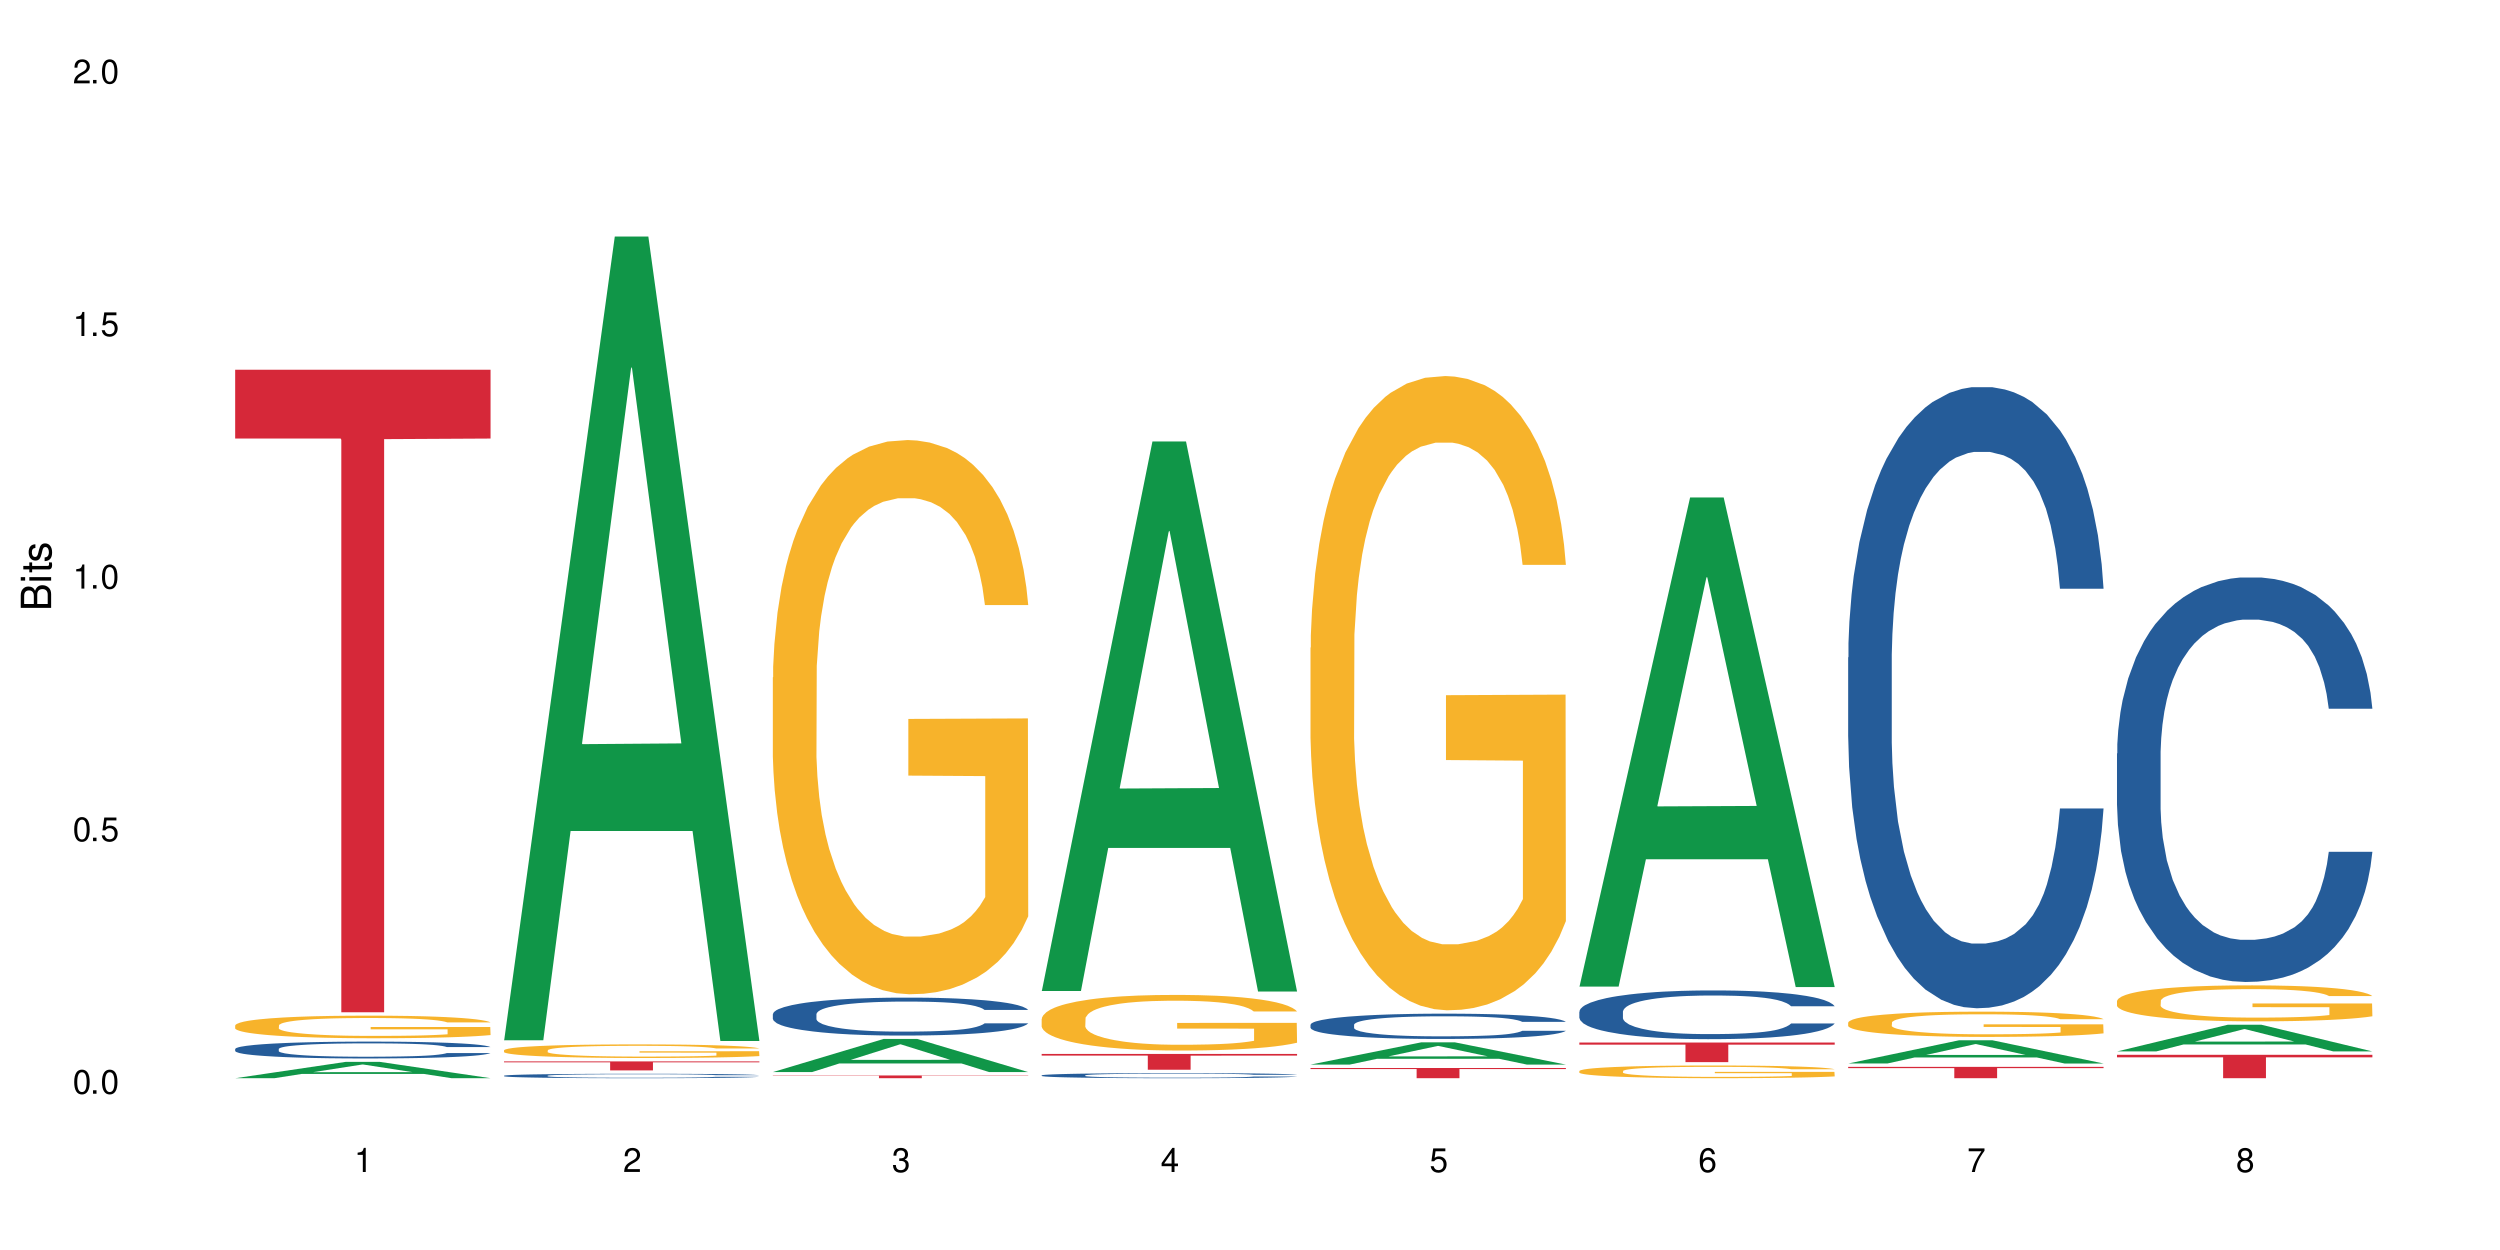
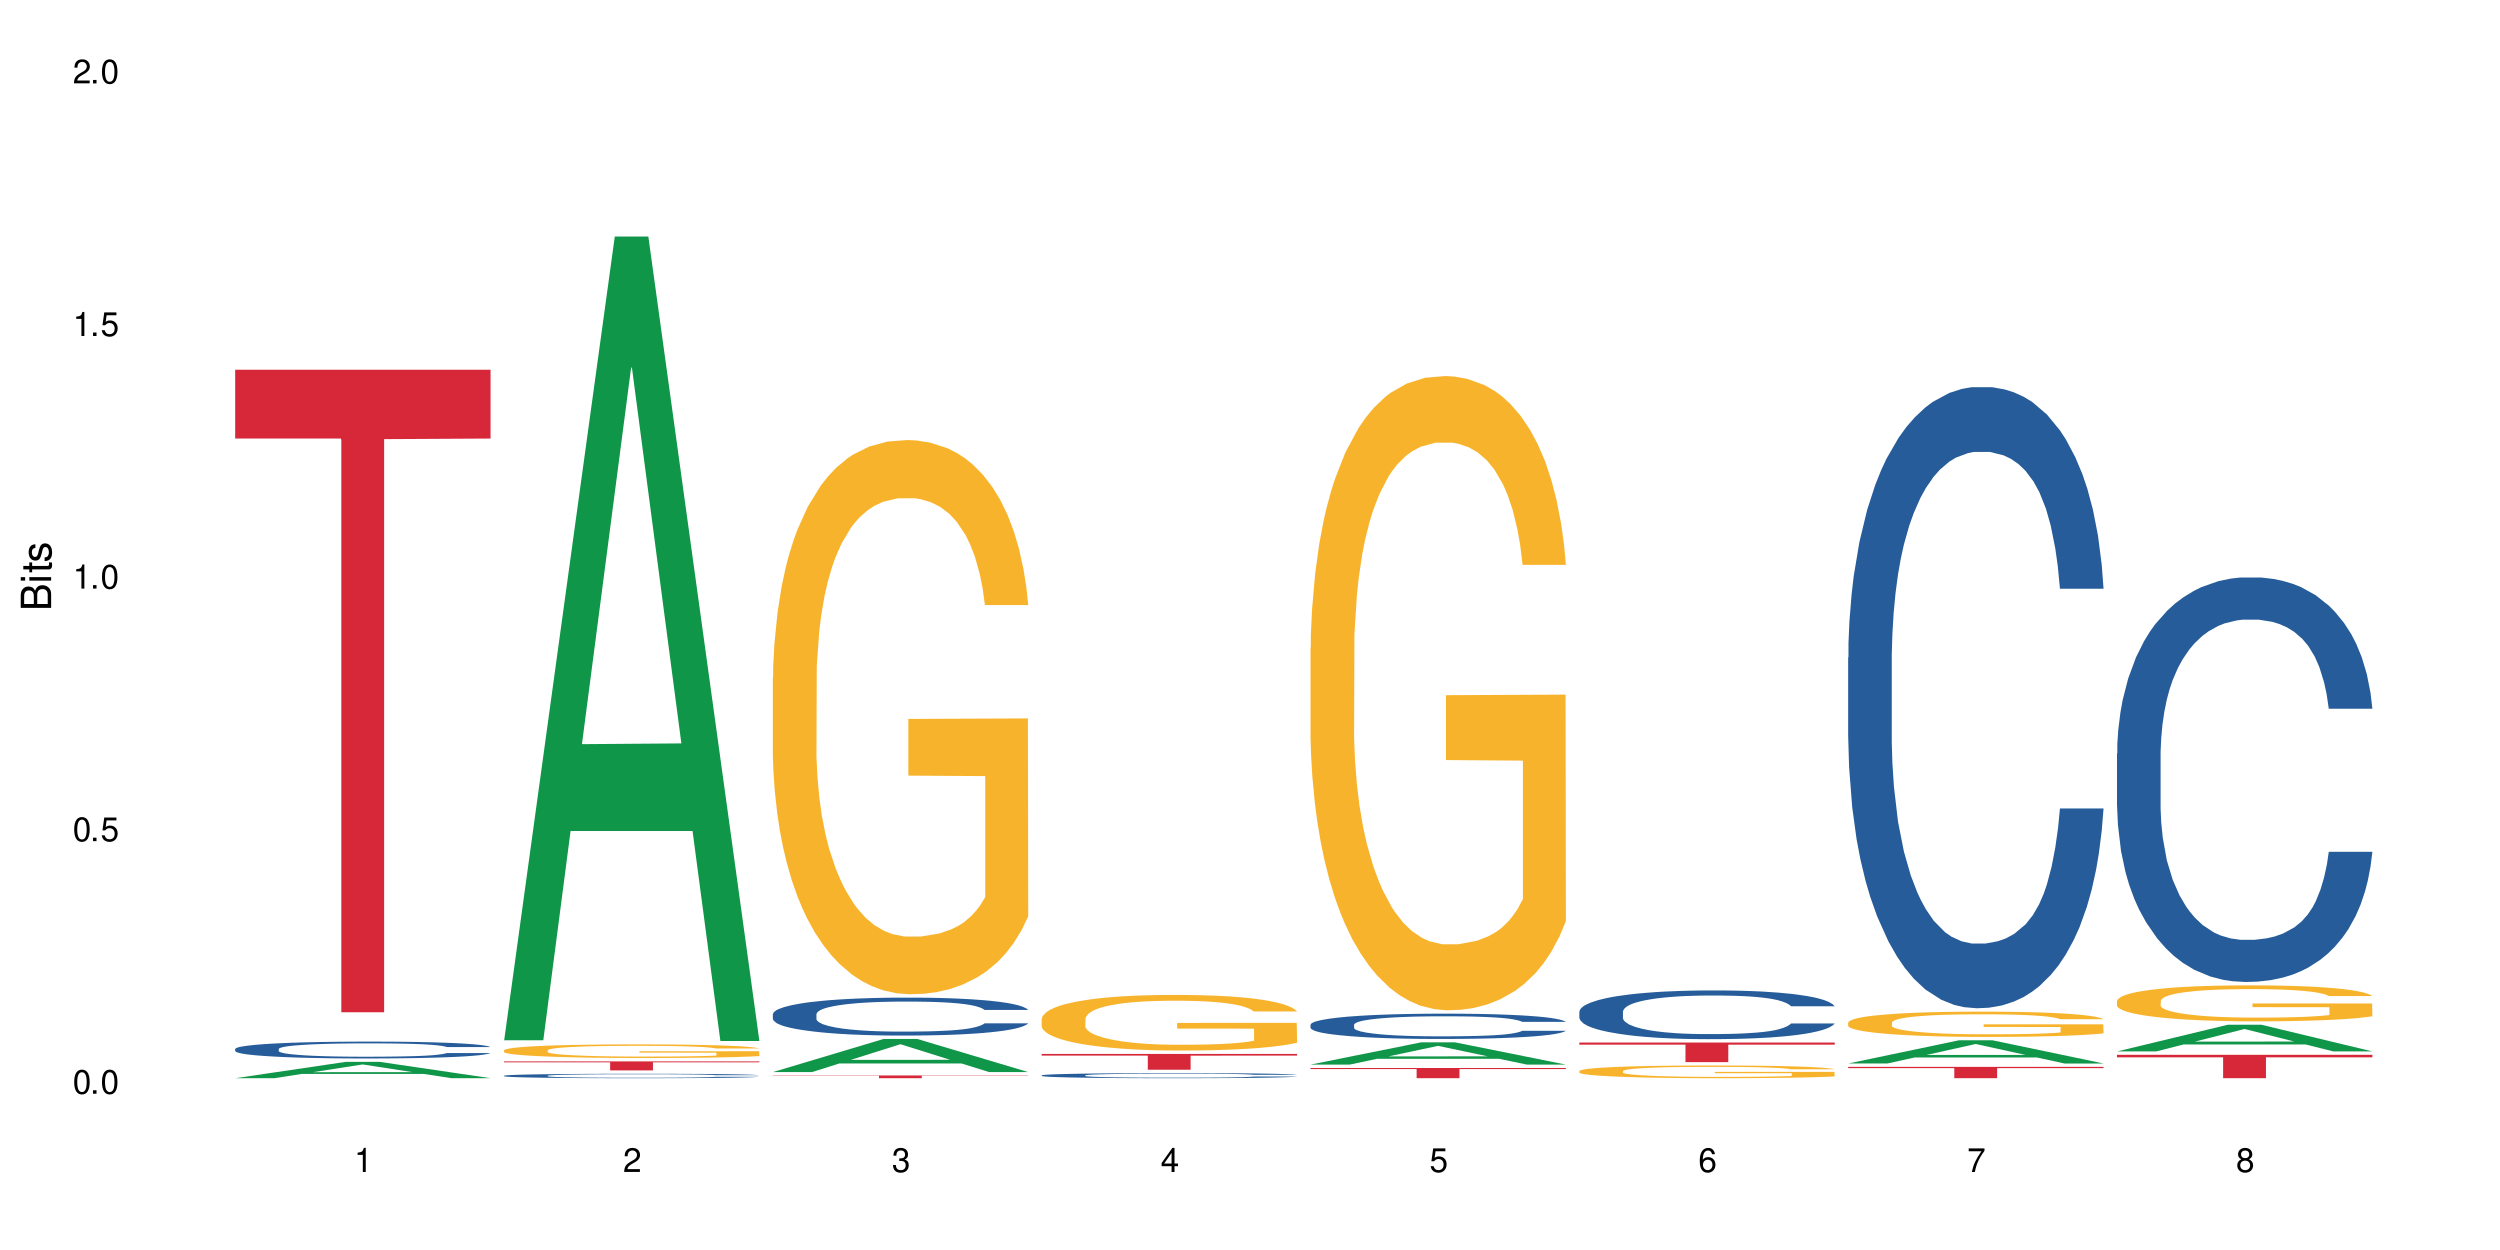
<svg xmlns="http://www.w3.org/2000/svg" xmlns:xlink="http://www.w3.org/1999/xlink" width="720" height="360" viewBox="0 0 720 360">
  <defs>
    <g>
      <g id="glyph-0-0">
</g>
      <g id="glyph-0-1">
        <path d="M 2.641 -6.938 C 2 -6.938 1.422 -6.656 1.078 -6.172 C 0.641 -5.562 0.406 -4.641 0.406 -3.359 C 0.406 -1.016 1.188 0.219 2.641 0.219 C 4.078 0.219 4.859 -1.016 4.859 -3.297 C 4.859 -4.641 4.656 -5.547 4.203 -6.172 C 3.844 -6.656 3.281 -6.938 2.641 -6.938 Z M 2.641 -6.188 C 3.547 -6.188 4 -5.25 4 -3.375 C 4 -1.406 3.562 -0.484 2.625 -0.484 C 1.734 -0.484 1.281 -1.438 1.281 -3.344 C 1.281 -5.25 1.734 -6.188 2.641 -6.188 Z M 2.641 -6.188 " />
      </g>
      <g id="glyph-0-2">
        <path d="M 1.828 -1 L 0.828 -1 L 0.828 0 L 1.828 0 Z M 1.828 -1 " />
      </g>
      <g id="glyph-0-3">
        <path d="M 4.562 -6.797 L 1.062 -6.797 L 0.547 -3.094 L 1.328 -3.094 C 1.719 -3.562 2.047 -3.734 2.578 -3.734 C 3.484 -3.734 4.062 -3.109 4.062 -2.094 C 4.062 -1.125 3.484 -0.531 2.578 -0.531 C 1.828 -0.531 1.375 -0.906 1.188 -1.672 L 0.328 -1.672 C 0.453 -1.109 0.547 -0.844 0.75 -0.594 C 1.125 -0.078 1.828 0.219 2.594 0.219 C 3.969 0.219 4.922 -0.781 4.922 -2.219 C 4.922 -3.562 4.031 -4.484 2.719 -4.484 C 2.25 -4.484 1.859 -4.359 1.469 -4.062 L 1.734 -5.969 L 4.562 -5.969 Z M 4.562 -6.797 " />
      </g>
      <g id="glyph-0-4">
        <path d="M 2.484 -4.938 L 2.484 0 L 3.328 0 L 3.328 -6.938 L 2.766 -6.938 C 2.469 -5.875 2.281 -5.734 0.984 -5.562 L 0.984 -4.938 Z M 2.484 -4.938 " />
      </g>
      <g id="glyph-0-5">
        <path d="M 4.859 -0.828 L 1.281 -0.828 C 1.359 -1.406 1.672 -1.781 2.5 -2.281 L 3.469 -2.828 C 4.406 -3.344 4.906 -4.062 4.906 -4.906 C 4.906 -5.484 4.672 -6.031 4.266 -6.406 C 3.859 -6.766 3.375 -6.938 2.719 -6.938 C 1.859 -6.938 1.219 -6.625 0.844 -6.031 C 0.609 -5.672 0.5 -5.234 0.484 -4.531 L 1.328 -4.531 C 1.359 -5.016 1.406 -5.281 1.531 -5.516 C 1.75 -5.938 2.188 -6.203 2.703 -6.203 C 3.469 -6.203 4.031 -5.641 4.031 -4.891 C 4.031 -4.344 3.719 -3.859 3.125 -3.516 L 2.234 -3 C 0.812 -2.172 0.406 -1.531 0.328 -0.016 L 4.859 -0.016 Z M 4.859 -0.828 " />
      </g>
      <g id="glyph-0-6">
        <path d="M 2.125 -3.188 L 2.578 -3.188 C 3.5 -3.188 3.984 -2.766 3.984 -1.922 C 3.984 -1.062 3.469 -0.531 2.594 -0.531 C 1.656 -0.531 1.203 -1 1.156 -2.016 L 0.312 -2.016 C 0.344 -1.453 0.438 -1.094 0.609 -0.781 C 0.953 -0.109 1.625 0.219 2.547 0.219 C 3.953 0.219 4.859 -0.625 4.859 -1.938 C 4.859 -2.828 4.516 -3.297 3.703 -3.594 C 4.344 -3.844 4.656 -4.328 4.656 -5.031 C 4.656 -6.219 3.875 -6.938 2.578 -6.938 C 1.203 -6.938 0.484 -6.172 0.453 -4.703 L 1.297 -4.703 C 1.312 -5.125 1.344 -5.359 1.453 -5.578 C 1.641 -5.969 2.062 -6.203 2.594 -6.203 C 3.344 -6.203 3.797 -5.75 3.797 -5 C 3.797 -4.516 3.609 -4.219 3.25 -4.047 C 3.016 -3.953 2.703 -3.922 2.125 -3.906 Z M 2.125 -3.188 " />
      </g>
      <g id="glyph-0-7">
        <path d="M 3.141 -1.672 L 3.141 0 L 3.984 0 L 3.984 -1.672 L 4.984 -1.672 L 4.984 -2.438 L 3.984 -2.438 L 3.984 -6.938 L 3.359 -6.938 L 0.266 -2.578 L 0.266 -1.672 Z M 3.141 -2.438 L 1 -2.438 L 3.141 -5.5 Z M 3.141 -2.438 " />
      </g>
      <g id="glyph-0-8">
        <path d="M 4.781 -5.125 C 4.609 -6.266 3.891 -6.938 2.844 -6.938 C 2.094 -6.938 1.422 -6.578 1.031 -5.953 C 0.594 -5.266 0.406 -4.422 0.406 -3.172 C 0.406 -2 0.578 -1.25 0.984 -0.641 C 1.359 -0.078 1.953 0.219 2.703 0.219 C 3.984 0.219 4.922 -0.75 4.922 -2.094 C 4.922 -3.375 4.062 -4.281 2.844 -4.281 C 2.172 -4.281 1.641 -4.031 1.281 -3.516 C 1.281 -5.234 1.828 -6.188 2.797 -6.188 C 3.391 -6.188 3.797 -5.797 3.938 -5.125 Z M 2.734 -3.531 C 3.547 -3.531 4.062 -2.953 4.062 -2.031 C 4.062 -1.156 3.484 -0.531 2.703 -0.531 C 1.922 -0.531 1.328 -1.188 1.328 -2.078 C 1.328 -2.938 1.906 -3.531 2.734 -3.531 Z M 2.734 -3.531 " />
      </g>
      <g id="glyph-0-9">
        <path d="M 4.984 -6.797 L 0.438 -6.797 L 0.438 -5.969 L 4.109 -5.969 C 2.5 -3.656 1.828 -2.234 1.328 0 L 2.219 0 C 2.594 -2.172 3.453 -4.047 4.984 -6.094 Z M 4.984 -6.797 " />
      </g>
      <g id="glyph-0-10">
        <path d="M 3.75 -3.656 C 4.469 -4.094 4.688 -4.438 4.688 -5.078 C 4.688 -6.172 3.844 -6.938 2.641 -6.938 C 1.438 -6.938 0.594 -6.172 0.594 -5.094 C 0.594 -4.438 0.812 -4.094 1.516 -3.656 C 0.734 -3.266 0.359 -2.703 0.359 -1.922 C 0.359 -0.656 1.281 0.219 2.641 0.219 C 3.984 0.219 4.922 -0.656 4.922 -1.922 C 4.922 -2.703 4.531 -3.266 3.75 -3.656 Z M 2.641 -6.188 C 3.359 -6.188 3.812 -5.75 3.812 -5.062 C 3.812 -4.406 3.344 -3.984 2.641 -3.984 C 1.922 -3.984 1.453 -4.406 1.453 -5.078 C 1.453 -5.75 1.922 -6.188 2.641 -6.188 Z M 2.641 -3.266 C 3.484 -3.266 4.062 -2.719 4.062 -1.906 C 4.062 -1.078 3.484 -0.531 2.625 -0.531 C 1.797 -0.531 1.219 -1.094 1.219 -1.906 C 1.219 -2.719 1.781 -3.266 2.641 -3.266 Z M 2.641 -3.266 " />
      </g>
      <g id="glyph-1-0">
</g>
      <g id="glyph-1-1">
        <path d="M 0 -0.953 L 0 -4.891 C 0 -5.719 -0.234 -6.344 -0.734 -6.797 C -1.188 -7.234 -1.812 -7.469 -2.5 -7.469 C -3.547 -7.469 -4.188 -7 -4.625 -5.875 C -4.984 -6.688 -5.625 -7.094 -6.531 -7.094 C -7.172 -7.094 -7.734 -6.859 -8.141 -6.391 C -8.562 -5.922 -8.75 -5.344 -8.75 -4.5 L -8.75 -0.953 Z M -4.984 -2.062 L -7.766 -2.062 L -7.766 -4.219 C -7.766 -4.844 -7.688 -5.203 -7.453 -5.5 C -7.219 -5.812 -6.859 -5.969 -6.375 -5.969 C -5.891 -5.969 -5.531 -5.812 -5.297 -5.5 C -5.062 -5.203 -4.984 -4.844 -4.984 -4.219 Z M -0.984 -2.062 L -4 -2.062 L -4 -4.781 C -4 -5.766 -3.438 -6.359 -2.484 -6.359 C -1.547 -6.359 -0.984 -5.766 -0.984 -4.781 Z M -0.984 -2.062 " />
      </g>
      <g id="glyph-1-2">
        <path d="M -6.281 -1.797 L -6.281 -0.797 L 0 -0.797 L 0 -1.797 Z M -8.75 -1.797 L -8.75 -0.797 L -7.484 -0.797 L -7.484 -1.797 Z M -8.75 -1.797 " />
      </g>
      <g id="glyph-1-3">
        <path d="M -6.281 -3.047 L -6.281 -2.016 L -8.016 -2.016 L -8.016 -1.016 L -6.281 -1.016 L -6.281 -0.172 L -5.469 -0.172 L -5.469 -1.016 L -0.719 -1.016 C -0.078 -1.016 0.281 -1.453 0.281 -2.234 C 0.281 -2.5 0.25 -2.719 0.188 -3.047 L -0.641 -3.047 C -0.609 -2.906 -0.594 -2.766 -0.594 -2.562 C -0.594 -2.141 -0.719 -2.016 -1.156 -2.016 L -5.469 -2.016 L -5.469 -3.047 Z M -6.281 -3.047 " />
      </g>
      <g id="glyph-1-4">
        <path d="M -4.531 -5.25 C -5.766 -5.25 -6.469 -4.422 -6.469 -2.969 C -6.469 -1.516 -5.719 -0.562 -4.547 -0.562 C -3.562 -0.562 -3.094 -1.062 -2.734 -2.562 L -2.516 -3.484 C -2.344 -4.188 -2.094 -4.469 -1.641 -4.469 C -1.047 -4.469 -0.641 -3.875 -0.641 -3 C -0.641 -2.453 -0.797 -2 -1.062 -1.75 C -1.25 -1.594 -1.422 -1.531 -1.875 -1.469 L -1.875 -0.406 C -0.422 -0.453 0.281 -1.266 0.281 -2.922 C 0.281 -4.5 -0.5 -5.516 -1.719 -5.516 C -2.656 -5.516 -3.172 -4.984 -3.469 -3.734 L -3.703 -2.766 C -3.891 -1.953 -4.156 -1.609 -4.594 -1.609 C -5.188 -1.609 -5.547 -2.125 -5.547 -2.938 C -5.547 -3.75 -5.203 -4.172 -4.531 -4.203 Z M -4.531 -5.25 " />
      </g>
    </g>
  </defs>
  <rect x="-72" y="-36" width="864" height="432" fill="rgb(100%, 100%, 100%)" fill-opacity="1" />
  <path fill-rule="nonzero" fill="rgb(6.275%, 58.824%, 28.235%)" fill-opacity="1" d="M 67.73 310.52 L 67.809 310.516 L 99.637 305.809 L 109.301 305.809 L 141.281 310.523 L 130.047 310.523 L 122.031 309.293 L 86.906 309.293 L 79.047 310.52 L 67.73 310.52 L 90.285 308.785 L 118.809 308.777 L 104.586 306.578 L 104.43 306.574 L 104.27 306.586 L 90.207 308.777 L 90.285 308.785 Z M 67.73 310.52 " />
  <path fill-rule="nonzero" fill="rgb(14.51%, 36.078%, 60%)" fill-opacity="1" d="M 67.73 302.098 L 67.82 302.094 L 67.82 301.984 L 68.09 301.816 L 68.719 301.605 L 69.344 301.457 L 70.961 301.199 L 73.203 300.945 L 75.535 300.75 L 77.238 300.637 L 78.766 300.547 L 82.262 300.383 L 84.504 300.297 L 86.926 300.223 L 89.887 300.148 L 92.039 300.102 L 96.883 300.031 L 100.469 300 L 103.25 299.988 L 109.262 299.988 L 112.848 300.004 L 115.449 300.027 L 118.32 300.062 L 120.742 300.102 L 124.957 300.199 L 128.727 300.324 L 130.43 300.395 L 133.121 300.531 L 135.184 300.664 L 136.617 300.781 L 138.234 300.945 L 139.668 301.145 L 140.746 301.371 L 141.281 301.562 L 128.727 301.562 L 128.098 301.383 L 127.379 301.246 L 126.035 301.066 L 124.688 300.938 L 122.805 300.809 L 121.102 300.723 L 118.77 300.641 L 116.707 300.586 L 114.555 300.547 L 112.488 300.52 L 108.543 300.492 L 103.969 300.492 L 102.266 300.5 L 98.766 300.539 L 96.883 300.566 L 94.191 300.629 L 92.309 300.688 L 90.066 300.777 L 88.539 300.852 L 86.656 300.969 L 85.312 301.07 L 83.785 301.215 L 82.891 301.324 L 82.082 301.449 L 81.363 301.598 L 80.828 301.75 L 80.469 301.914 L 80.289 302.074 L 80.289 302.762 L 80.469 302.922 L 80.918 303.105 L 82.082 303.379 L 83.785 303.613 L 85.762 303.797 L 87.645 303.93 L 88.719 303.992 L 90.156 304.062 L 92.398 304.152 L 95.629 304.242 L 97.512 304.277 L 100.383 304.312 L 103.34 304.332 L 107.289 304.332 L 110.785 304.312 L 113.117 304.289 L 115.539 304.254 L 118.859 304.18 L 120.922 304.109 L 122.715 304.023 L 124.062 303.941 L 124.957 303.871 L 126.305 303.73 L 127.379 303.582 L 128.188 303.426 L 128.727 303.277 L 141.281 303.277 L 140.746 303.453 L 139.938 303.625 L 139.129 303.754 L 137.875 303.91 L 136.441 304.047 L 134.375 304.203 L 132.672 304.305 L 130.43 304.414 L 128.367 304.5 L 126.125 304.574 L 122.805 304.664 L 120.652 304.707 L 118.32 304.746 L 115.539 304.781 L 112.043 304.812 L 108.273 304.832 L 104.777 304.836 L 101.008 304.828 L 98.227 304.809 L 94.551 304.77 L 89.977 304.688 L 86.656 304.605 L 84.055 304.52 L 81.812 304.434 L 79.301 304.312 L 76.074 304.117 L 74.098 303.965 L 72.754 303.844 L 71.23 303.668 L 70.152 303.516 L 68.898 303.266 L 68 302.953 L 67.73 302.707 Z M 67.73 302.098 " />
-   <path fill-rule="nonzero" fill="rgb(96.863%, 70.196%, 16.863%)" fill-opacity="1" d="M 67.73 295.293 L 67.82 295.289 L 67.82 295.172 L 68.18 294.902 L 69.078 294.535 L 70.242 294.23 L 71.5 293.992 L 72.305 293.867 L 73.652 293.691 L 74.816 293.559 L 77.777 293.293 L 81.543 293.043 L 83.609 292.938 L 85.941 292.836 L 89.258 292.723 L 90.785 292.68 L 95.449 292.586 L 100.738 292.527 L 106.57 292.508 L 109.262 292.516 L 112.938 292.539 L 117.961 292.602 L 120.832 292.664 L 123.074 292.723 L 125.406 292.801 L 128.277 292.918 L 130.969 293.062 L 133.121 293.203 L 135.273 293.383 L 137.066 293.57 L 138.594 293.781 L 139.938 294.027 L 140.746 294.238 L 141.281 294.445 L 128.816 294.445 L 128.098 294.238 L 127.289 294.078 L 125.945 293.879 L 124.598 293.738 L 123.254 293.625 L 120.742 293.469 L 118.59 293.375 L 115.898 293.293 L 113.297 293.238 L 110.336 293.203 L 108.543 293.191 L 103.789 293.191 L 99.484 293.234 L 96.973 293.281 L 95.18 293.328 L 92.668 293.418 L 91.141 293.488 L 90.246 293.535 L 87.555 293.719 L 85.762 293.887 L 84.773 294 L 83.52 294.18 L 82.621 294.34 L 81.633 294.574 L 81.098 294.754 L 80.379 295.156 L 80.289 296.227 L 80.559 296.453 L 81.098 296.695 L 81.812 296.91 L 82.891 297.137 L 83.965 297.309 L 85.852 297.539 L 87.465 297.695 L 88.719 297.797 L 91.141 297.957 L 92.129 298.012 L 94.461 298.117 L 96.883 298.199 L 99.844 298.273 L 102.086 298.309 L 105.672 298.336 L 110.246 298.336 L 115.629 298.301 L 119.039 298.254 L 121.371 298.207 L 122.895 298.164 L 124.777 298.098 L 126.125 298.039 L 127.379 297.973 L 128.906 297.875 L 128.906 296.453 L 106.75 296.449 L 106.75 295.781 L 141.195 295.777 L 141.281 298.098 L 139.398 298.258 L 137.066 298.414 L 134.824 298.531 L 132.492 298.633 L 129.176 298.746 L 126.484 298.816 L 122.355 298.902 L 118.59 298.953 L 114.645 298.992 L 111.145 299.008 L 107.02 299.016 L 103.34 299.004 L 99.395 298.969 L 96.254 298.918 L 93.383 298.859 L 90.516 298.781 L 86.926 298.656 L 84.594 298.559 L 82.172 298.434 L 79.75 298.285 L 77.598 298.125 L 76.164 298 L 74.727 297.855 L 73.203 297.676 L 71.766 297.477 L 70.691 297.293 L 69.703 297.082 L 68.988 296.887 L 68.27 296.621 L 67.91 296.406 L 67.73 296.223 Z M 67.73 295.293 " />
  <path fill-rule="nonzero" fill="rgb(83.922%, 15.686%, 22.353%)" fill-opacity="1" d="M 67.73 106.492 L 141.281 106.492 L 141.281 126.301 L 110.629 126.473 L 110.629 291.535 L 98.297 291.535 L 98.297 126.648 L 98.117 126.301 L 67.73 126.301 Z M 67.73 106.492 " />
  <path fill-rule="nonzero" fill="rgb(6.275%, 58.824%, 28.235%)" fill-opacity="1" d="M 145.156 299.598 L 145.234 299.379 L 177.059 68.117 L 186.723 68.117 L 218.707 299.812 L 207.469 299.812 L 199.453 239.332 L 164.328 239.332 L 156.469 299.598 L 145.156 299.598 L 167.707 214.316 L 196.23 214.098 L 182.008 105.973 L 181.852 105.754 L 181.695 106.406 L 167.629 214.098 L 167.707 214.316 Z M 145.156 299.598 " />
  <path fill-rule="nonzero" fill="rgb(14.51%, 36.078%, 60%)" fill-opacity="1" d="M 145.156 309.801 L 145.242 309.801 L 145.242 309.773 L 145.512 309.727 L 146.141 309.672 L 146.77 309.633 L 148.383 309.562 L 150.625 309.496 L 152.957 309.445 L 154.664 309.418 L 156.188 309.395 L 159.684 309.348 L 161.93 309.328 L 164.352 309.309 L 167.309 309.289 L 169.461 309.277 L 174.305 309.258 L 177.895 309.25 L 180.676 309.246 L 186.684 309.246 L 190.273 309.25 L 192.875 309.258 L 195.742 309.266 L 198.164 309.277 L 202.383 309.301 L 206.148 309.336 L 207.852 309.352 L 210.543 309.391 L 212.605 309.426 L 214.043 309.453 L 215.656 309.496 L 217.094 309.551 L 218.168 309.609 L 218.707 309.66 L 206.148 309.66 L 205.52 309.613 L 204.805 309.578 L 203.457 309.527 L 202.113 309.496 L 200.23 309.461 L 198.523 309.438 L 196.191 309.418 L 194.129 309.402 L 191.977 309.395 L 189.914 309.387 L 185.969 309.379 L 181.391 309.379 L 179.688 309.383 L 176.191 309.391 L 174.305 309.398 L 171.613 309.414 L 169.73 309.43 L 167.488 309.453 L 165.965 309.473 L 164.082 309.504 L 162.734 309.531 L 161.211 309.57 L 160.312 309.598 L 159.508 309.629 L 158.789 309.668 L 158.25 309.711 L 157.891 309.754 L 157.711 309.797 L 157.711 309.977 L 157.891 310.02 L 158.34 310.066 L 159.508 310.141 L 161.211 310.199 L 163.184 310.25 L 165.066 310.285 L 166.145 310.301 L 167.578 310.32 L 169.82 310.344 L 173.051 310.367 L 174.934 310.375 L 177.805 310.387 L 180.766 310.391 L 184.711 310.391 L 188.211 310.387 L 190.543 310.379 L 192.965 310.371 L 196.281 310.352 L 198.344 310.332 L 200.141 310.309 L 201.484 310.285 L 202.383 310.27 L 203.727 310.23 L 204.805 310.191 L 205.609 310.152 L 206.148 310.113 L 218.707 310.113 L 218.168 310.16 L 217.359 310.203 L 216.555 310.238 L 215.297 310.277 L 213.863 310.316 L 211.801 310.355 L 210.094 310.383 L 207.852 310.41 L 205.789 310.434 L 203.547 310.453 L 200.23 310.477 L 198.074 310.488 L 195.742 310.5 L 192.965 310.508 L 189.465 310.516 L 185.699 310.523 L 182.199 310.523 L 178.434 310.52 L 175.652 310.516 L 171.973 310.504 L 167.398 310.484 L 164.082 310.461 L 161.48 310.441 L 159.238 310.418 L 156.727 310.387 L 153.496 310.332 L 151.523 310.293 L 150.176 310.262 L 148.652 310.215 L 147.574 310.176 L 146.32 310.109 L 145.422 310.027 L 145.156 309.961 Z M 145.156 309.801 " />
  <path fill-rule="nonzero" fill="rgb(96.863%, 70.196%, 16.863%)" fill-opacity="1" d="M 145.156 302.465 L 145.242 302.461 L 145.242 302.391 L 145.602 302.227 L 146.5 302.008 L 147.664 301.824 L 148.922 301.68 L 149.73 301.605 L 151.074 301.5 L 152.242 301.422 L 155.199 301.258 L 158.969 301.109 L 161.031 301.047 L 163.363 300.984 L 166.684 300.918 L 168.207 300.891 L 172.871 300.836 L 178.164 300.797 L 183.992 300.789 L 186.684 300.793 L 190.363 300.805 L 195.387 300.844 L 198.254 300.879 L 200.496 300.918 L 202.828 300.961 L 205.699 301.035 L 208.391 301.121 L 210.543 301.207 L 212.695 301.312 L 214.492 301.426 L 216.016 301.555 L 217.359 301.703 L 218.168 301.828 L 218.707 301.953 L 206.238 301.953 L 205.52 301.828 L 204.715 301.73 L 203.367 301.613 L 202.023 301.527 L 200.676 301.461 L 198.164 301.367 L 196.012 301.309 L 193.32 301.258 L 190.723 301.227 L 187.762 301.207 L 185.969 301.199 L 181.211 301.199 L 176.906 301.223 L 174.395 301.254 L 172.602 301.281 L 170.09 301.336 L 168.566 301.379 L 167.668 301.406 L 164.977 301.516 L 163.184 301.617 L 162.195 301.684 L 160.941 301.793 L 160.043 301.891 L 159.059 302.031 L 158.52 302.141 L 157.801 302.383 L 157.711 303.027 L 157.98 303.16 L 158.52 303.309 L 159.238 303.438 L 160.312 303.574 L 161.391 303.676 L 163.273 303.816 L 164.887 303.91 L 166.145 303.969 L 168.566 304.066 L 169.551 304.098 L 171.883 304.164 L 174.305 304.211 L 177.266 304.254 L 179.508 304.277 L 183.098 304.297 L 187.672 304.297 L 193.055 304.273 L 196.461 304.246 L 198.793 304.215 L 200.32 304.191 L 202.203 304.152 L 203.547 304.117 L 204.805 304.078 L 206.328 304.016 L 206.328 303.16 L 184.172 303.156 L 184.172 302.758 L 218.617 302.754 L 218.707 304.152 L 216.824 304.25 L 214.492 304.34 L 212.25 304.414 L 209.918 304.473 L 206.598 304.543 L 203.906 304.586 L 199.781 304.633 L 196.012 304.668 L 192.066 304.688 L 188.566 304.699 L 184.441 304.703 L 180.766 304.695 L 176.816 304.676 L 173.68 304.645 L 170.809 304.609 L 167.938 304.562 L 164.352 304.488 L 162.016 304.426 L 159.594 304.352 L 157.172 304.262 L 155.02 304.168 L 153.586 304.09 L 152.152 304.004 L 150.625 303.898 L 149.191 303.777 L 148.113 303.664 L 147.129 303.539 L 146.41 303.422 L 145.691 303.262 L 145.332 303.133 L 145.156 303.023 Z M 145.156 302.465 " />
  <path fill-rule="nonzero" fill="rgb(83.922%, 15.686%, 22.353%)" fill-opacity="1" d="M 145.156 305.676 L 218.707 305.676 L 218.707 305.953 L 188.051 305.957 L 188.051 308.273 L 175.719 308.273 L 175.719 305.957 L 175.539 305.953 L 145.156 305.953 Z M 145.156 305.676 " />
  <path fill-rule="nonzero" fill="rgb(6.275%, 58.824%, 28.235%)" fill-opacity="1" d="M 222.578 308.75 L 222.656 308.742 L 254.48 299.215 L 264.148 299.215 L 296.129 308.762 L 284.895 308.762 L 276.879 306.27 L 241.75 306.27 L 233.895 308.75 L 222.578 308.75 L 245.129 305.238 L 273.656 305.23 L 259.434 300.773 L 259.273 300.766 L 259.117 300.793 L 245.051 305.23 L 245.129 305.238 Z M 222.578 308.75 " />
  <path fill-rule="nonzero" fill="rgb(14.51%, 36.078%, 60%)" fill-opacity="1" d="M 222.578 292.074 L 222.668 292.062 L 222.668 291.824 L 222.938 291.445 L 223.562 290.965 L 224.191 290.637 L 225.809 290.047 L 228.051 289.477 L 230.383 289.039 L 232.086 288.777 L 233.609 288.578 L 237.109 288.211 L 239.352 288.02 L 241.773 287.852 L 244.734 287.68 L 246.887 287.582 L 251.73 287.422 L 255.316 287.352 L 258.098 287.32 L 264.109 287.32 L 267.695 287.359 L 270.297 287.41 L 273.168 287.492 L 275.59 287.582 L 279.805 287.801 L 283.57 288.078 L 285.277 288.238 L 287.969 288.547 L 290.031 288.848 L 291.465 289.109 L 293.082 289.477 L 294.516 289.926 L 295.59 290.434 L 296.129 290.863 L 283.57 290.863 L 282.945 290.465 L 282.227 290.156 L 280.883 289.746 L 279.535 289.457 L 277.652 289.168 L 275.949 288.977 L 273.617 288.789 L 271.551 288.668 L 269.398 288.578 L 267.336 288.52 L 263.391 288.457 L 258.816 288.457 L 257.109 288.48 L 253.613 288.559 L 251.73 288.629 L 249.039 288.77 L 247.156 288.898 L 244.914 289.098 L 243.387 289.266 L 241.504 289.527 L 240.16 289.758 L 238.633 290.086 L 237.738 290.336 L 236.93 290.613 L 236.211 290.945 L 235.672 291.293 L 235.316 291.664 L 235.137 292.023 L 235.137 293.57 L 235.316 293.93 L 235.762 294.348 L 236.93 294.957 L 238.633 295.488 L 240.605 295.906 L 242.492 296.207 L 243.566 296.344 L 245.004 296.504 L 247.246 296.703 L 250.473 296.902 L 252.355 296.984 L 255.227 297.062 L 258.188 297.105 L 262.133 297.105 L 265.633 297.062 L 267.965 297.016 L 270.387 296.934 L 273.707 296.766 L 275.77 296.605 L 277.562 296.414 L 278.906 296.227 L 279.805 296.066 L 281.148 295.758 L 282.227 295.418 L 283.035 295.066 L 283.57 294.727 L 296.129 294.727 L 295.59 295.129 L 294.785 295.516 L 293.977 295.805 L 292.723 296.156 L 291.285 296.465 L 289.223 296.812 L 287.52 297.043 L 285.277 297.293 L 283.215 297.484 L 280.973 297.652 L 277.652 297.852 L 275.5 297.953 L 273.168 298.043 L 270.387 298.121 L 266.887 298.191 L 263.121 298.23 L 259.621 298.242 L 255.855 298.223 L 253.074 298.184 L 249.398 298.094 L 244.824 297.914 L 241.504 297.723 L 238.902 297.531 L 236.66 297.332 L 234.148 297.062 L 230.918 296.625 L 228.945 296.285 L 227.602 296.004 L 226.074 295.617 L 225 295.266 L 223.742 294.707 L 222.848 294 L 222.578 293.449 Z M 222.578 292.074 " />
  <path fill-rule="nonzero" fill="rgb(96.863%, 70.196%, 16.863%)" fill-opacity="1" d="M 222.578 195.098 L 222.668 194.949 L 222.668 192.035 L 223.027 185.477 L 223.922 176.438 L 225.09 169.004 L 226.344 163.172 L 227.152 160.109 L 228.496 155.738 L 229.664 152.531 L 232.625 145.973 L 236.391 139.848 L 238.453 137.227 L 240.785 134.746 L 244.105 131.977 L 245.629 130.957 L 250.293 128.625 L 255.586 127.168 L 261.418 126.73 L 264.109 126.875 L 267.785 127.461 L 272.809 129.062 L 275.68 130.52 L 277.922 131.977 L 280.254 133.871 L 283.125 136.789 L 285.816 140.285 L 287.969 143.785 L 290.121 148.16 L 291.914 152.824 L 293.438 157.926 L 294.785 164.047 L 295.59 169.148 L 296.129 174.25 L 283.66 174.25 L 282.945 169.148 L 282.137 165.215 L 280.793 160.402 L 279.445 156.906 L 278.102 154.133 L 275.59 150.344 L 273.438 148.012 L 270.746 145.973 L 268.145 144.66 L 265.184 143.785 L 263.391 143.492 L 258.637 143.492 L 254.332 144.516 L 251.82 145.68 L 250.023 146.848 L 247.512 149.031 L 245.988 150.781 L 245.094 151.949 L 242.402 156.469 L 240.605 160.547 L 239.621 163.316 L 238.363 167.691 L 237.469 171.629 L 236.48 177.457 L 235.941 181.832 L 235.227 191.742 L 235.137 217.98 L 235.406 223.52 L 235.941 229.496 L 236.66 234.746 L 237.738 240.285 L 238.812 244.512 L 240.695 250.195 L 242.312 253.988 L 243.566 256.465 L 245.988 260.402 L 246.977 261.711 L 249.309 264.336 L 251.73 266.379 L 254.691 268.125 L 256.934 269 L 260.52 269.73 L 265.094 269.73 L 270.477 268.855 L 273.887 267.688 L 276.219 266.523 L 277.742 265.504 L 279.625 263.898 L 280.973 262.441 L 282.227 260.836 L 283.75 258.359 L 283.75 223.52 L 261.598 223.375 L 261.598 207.051 L 296.039 206.902 L 296.129 263.898 L 294.246 267.836 L 291.914 271.625 L 289.672 274.539 L 287.34 277.02 L 284.02 279.789 L 281.328 281.535 L 277.203 283.578 L 273.438 284.891 L 269.488 285.766 L 265.992 286.203 L 261.867 286.348 L 258.188 286.055 L 254.242 285.18 L 251.102 284.016 L 248.23 282.559 L 245.359 280.664 L 241.773 277.602 L 239.441 275.125 L 237.02 272.062 L 234.598 268.418 L 232.445 264.48 L 231.008 261.422 L 229.574 257.922 L 228.051 253.551 L 226.613 248.594 L 225.539 244.074 L 224.551 238.973 L 223.832 234.16 L 223.117 227.602 L 222.758 222.355 L 222.578 217.836 Z M 222.578 195.098 " />
  <path fill-rule="nonzero" fill="rgb(83.922%, 15.686%, 22.353%)" fill-opacity="1" d="M 222.578 309.734 L 296.129 309.734 L 296.129 309.82 L 265.477 309.82 L 265.477 310.523 L 253.141 310.523 L 253.141 309.82 L 222.578 309.82 Z M 222.578 309.734 " />
-   <path fill-rule="nonzero" fill="rgb(6.275%, 58.824%, 28.235%)" fill-opacity="1" d="M 300 285.41 L 300.078 285.262 L 331.906 127.133 L 341.57 127.133 L 373.555 285.562 L 362.316 285.562 L 354.301 244.207 L 319.176 244.207 L 311.316 285.41 L 300 285.41 L 322.555 227.098 L 351.078 226.949 L 336.855 153.016 L 336.699 152.867 L 336.543 153.312 L 322.477 226.949 L 322.555 227.098 Z M 300 285.41 " />
  <path fill-rule="nonzero" fill="rgb(14.51%, 36.078%, 60%)" fill-opacity="1" d="M 300 309.695 L 300.09 309.695 L 300.09 309.664 L 300.359 309.613 L 300.988 309.547 L 301.617 309.504 L 303.23 309.426 L 305.473 309.348 L 307.805 309.289 L 309.508 309.254 L 311.035 309.227 L 314.531 309.18 L 316.773 309.152 L 319.195 309.129 L 322.156 309.105 L 324.309 309.094 L 329.152 309.07 L 332.742 309.062 L 335.52 309.059 L 341.531 309.059 L 345.117 309.062 L 347.719 309.07 L 350.59 309.082 L 353.012 309.094 L 357.227 309.121 L 360.996 309.16 L 362.699 309.184 L 365.391 309.223 L 367.453 309.262 L 368.891 309.297 L 370.504 309.348 L 371.938 309.406 L 373.016 309.477 L 373.555 309.535 L 360.996 309.535 L 360.367 309.48 L 359.648 309.438 L 358.305 309.383 L 356.961 309.344 L 355.074 309.305 L 353.371 309.281 L 351.039 309.254 L 348.977 309.238 L 346.824 309.227 L 344.762 309.219 L 340.812 309.211 L 336.238 309.211 L 334.535 309.215 L 331.035 309.227 L 329.152 309.234 L 326.461 309.254 L 324.578 309.27 L 322.336 309.297 L 320.812 309.32 L 318.926 309.355 L 317.582 309.387 L 316.059 309.43 L 315.16 309.461 L 314.352 309.5 L 313.637 309.543 L 313.098 309.59 L 312.738 309.641 L 312.559 309.688 L 312.559 309.898 L 312.738 309.945 L 313.188 310 L 314.352 310.082 L 316.059 310.152 L 318.031 310.211 L 319.914 310.25 L 320.992 310.27 L 322.426 310.289 L 324.668 310.316 L 327.898 310.344 L 329.781 310.355 L 332.652 310.363 L 335.609 310.371 L 339.559 310.371 L 343.055 310.363 L 345.387 310.359 L 347.809 310.348 L 351.129 310.324 L 353.191 310.305 L 354.984 310.277 L 356.332 310.254 L 357.227 310.23 L 358.574 310.191 L 359.648 310.145 L 360.457 310.098 L 360.996 310.051 L 373.555 310.051 L 373.016 310.105 L 372.207 310.156 L 371.402 310.195 L 370.145 310.242 L 368.711 310.285 L 366.645 310.332 L 364.941 310.363 L 362.699 310.395 L 360.637 310.422 L 358.395 310.445 L 355.074 310.469 L 352.922 310.484 L 350.59 310.496 L 347.809 310.508 L 344.312 310.516 L 340.543 310.52 L 337.047 310.523 L 333.277 310.52 L 330.5 310.516 L 326.82 310.504 L 322.246 310.48 L 318.926 310.453 L 316.324 310.43 L 314.082 310.402 L 311.57 310.363 L 308.344 310.305 L 306.371 310.262 L 305.023 310.223 L 303.5 310.172 L 302.422 310.125 L 301.168 310.051 L 300.27 309.953 L 300 309.879 Z M 300 309.695 " />
  <path fill-rule="nonzero" fill="rgb(96.863%, 70.196%, 16.863%)" fill-opacity="1" d="M 300 293.398 L 300.09 293.383 L 300.09 293.09 L 300.449 292.43 L 301.348 291.523 L 302.512 290.777 L 303.77 290.191 L 304.574 289.887 L 305.922 289.445 L 307.086 289.125 L 310.047 288.465 L 313.816 287.852 L 315.879 287.586 L 318.211 287.34 L 321.527 287.062 L 323.055 286.957 L 327.719 286.723 L 333.012 286.578 L 338.84 286.535 L 341.531 286.551 L 345.207 286.605 L 350.23 286.77 L 353.102 286.914 L 355.344 287.062 L 357.676 287.25 L 360.547 287.543 L 363.238 287.895 L 365.391 288.246 L 367.543 288.684 L 369.336 289.152 L 370.863 289.664 L 372.207 290.281 L 373.016 290.793 L 373.555 291.305 L 361.086 291.305 L 360.367 290.793 L 359.559 290.398 L 358.215 289.914 L 356.871 289.562 L 355.523 289.285 L 353.012 288.906 L 350.859 288.672 L 348.168 288.465 L 345.566 288.336 L 342.609 288.246 L 340.812 288.219 L 336.059 288.219 L 331.754 288.32 L 329.242 288.438 L 327.449 288.555 L 324.938 288.773 L 323.414 288.949 L 322.516 289.066 L 319.824 289.52 L 318.031 289.93 L 317.043 290.207 L 315.789 290.645 L 314.891 291.043 L 313.902 291.625 L 313.367 292.066 L 312.648 293.059 L 312.559 295.695 L 312.828 296.25 L 313.367 296.852 L 314.082 297.379 L 315.16 297.934 L 316.234 298.359 L 318.121 298.93 L 319.734 299.309 L 320.992 299.559 L 323.414 299.953 L 324.398 300.086 L 326.73 300.348 L 329.152 300.551 L 332.113 300.727 L 334.355 300.816 L 337.941 300.891 L 342.52 300.891 L 347.898 300.801 L 351.309 300.684 L 353.641 300.566 L 355.164 300.465 L 357.047 300.305 L 358.395 300.156 L 359.648 299.996 L 361.176 299.746 L 361.176 296.25 L 339.02 296.234 L 339.02 294.598 L 373.465 294.582 L 373.555 300.305 L 371.668 300.699 L 369.336 301.078 L 367.094 301.371 L 364.762 301.621 L 361.445 301.898 L 358.754 302.074 L 354.629 302.277 L 350.859 302.41 L 346.914 302.5 L 343.414 302.543 L 339.289 302.559 L 335.609 302.527 L 331.664 302.441 L 328.523 302.324 L 325.656 302.176 L 322.785 301.988 L 319.195 301.68 L 316.863 301.43 L 314.441 301.125 L 312.02 300.758 L 309.867 300.363 L 308.434 300.055 L 306.996 299.703 L 305.473 299.266 L 304.039 298.766 L 302.961 298.312 L 301.973 297.801 L 301.258 297.32 L 300.539 296.66 L 300.18 296.133 L 300 295.68 Z M 300 293.398 " />
  <path fill-rule="nonzero" fill="rgb(83.922%, 15.686%, 22.353%)" fill-opacity="1" d="M 300 303.531 L 373.555 303.531 L 373.555 304.02 L 342.898 304.023 L 342.898 308.086 L 330.566 308.086 L 330.566 304.027 L 330.387 304.02 L 300 304.02 Z M 300 303.531 " />
  <path fill-rule="nonzero" fill="rgb(6.275%, 58.824%, 28.235%)" fill-opacity="1" d="M 377.426 306.598 L 377.504 306.59 L 409.328 300.191 L 418.992 300.191 L 450.977 306.602 L 439.738 306.602 L 431.723 304.93 L 396.598 304.93 L 388.738 306.598 L 377.426 306.598 L 399.977 304.238 L 428.504 304.23 L 414.277 301.238 L 414.121 301.234 L 413.965 301.25 L 399.898 304.23 L 399.977 304.238 Z M 377.426 306.598 " />
  <path fill-rule="nonzero" fill="rgb(14.51%, 36.078%, 60%)" fill-opacity="1" d="M 377.426 295.109 L 377.516 295.102 L 377.516 294.941 L 377.781 294.688 L 378.41 294.367 L 379.039 294.148 L 380.652 293.758 L 382.895 293.379 L 385.227 293.086 L 386.934 292.914 L 388.457 292.777 L 391.957 292.531 L 394.199 292.406 L 396.621 292.293 L 399.578 292.18 L 401.734 292.113 L 406.574 292.008 L 410.164 291.961 L 412.945 291.941 L 418.953 291.941 L 422.543 291.969 L 425.145 292 L 428.016 292.055 L 430.438 292.113 L 434.652 292.262 L 438.418 292.445 L 440.125 292.555 L 442.812 292.758 L 444.879 292.957 L 446.312 293.133 L 447.926 293.379 L 449.363 293.676 L 450.438 294.016 L 450.977 294.301 L 438.418 294.301 L 437.789 294.035 L 437.074 293.832 L 435.727 293.559 L 434.383 293.363 L 432.5 293.172 L 430.793 293.047 L 428.461 292.918 L 426.398 292.84 L 424.246 292.777 L 422.184 292.738 L 418.238 292.699 L 413.664 292.699 L 411.957 292.711 L 408.461 292.766 L 406.574 292.812 L 403.887 292.906 L 402 292.992 L 399.758 293.125 L 398.234 293.238 L 396.352 293.41 L 395.004 293.562 L 393.48 293.785 L 392.582 293.949 L 391.777 294.137 L 391.059 294.355 L 390.52 294.59 L 390.16 294.836 L 389.98 295.074 L 389.98 296.105 L 390.16 296.344 L 390.609 296.625 L 391.777 297.031 L 393.48 297.383 L 395.453 297.66 L 397.336 297.863 L 398.414 297.953 L 399.848 298.062 L 402.09 298.195 L 405.32 298.328 L 407.203 298.379 L 410.074 298.434 L 413.035 298.461 L 416.98 298.461 L 420.48 298.434 L 422.812 298.398 L 425.234 298.348 L 428.551 298.234 L 430.613 298.129 L 432.41 298 L 433.754 297.875 L 434.652 297.77 L 435.996 297.562 L 437.074 297.336 L 437.879 297.102 L 438.418 296.875 L 450.977 296.875 L 450.438 297.145 L 449.633 297.402 L 448.824 297.594 L 447.566 297.828 L 446.133 298.035 L 444.07 298.266 L 442.367 298.422 L 440.125 298.586 L 438.059 298.711 L 435.816 298.824 L 432.5 298.957 L 430.348 299.027 L 428.016 299.086 L 425.234 299.137 L 421.734 299.184 L 417.969 299.211 L 414.469 299.219 L 410.703 299.203 L 407.922 299.18 L 404.242 299.117 L 399.668 299 L 396.352 298.871 L 393.75 298.746 L 391.508 298.613 L 388.996 298.434 L 385.766 298.141 L 383.793 297.914 L 382.449 297.727 L 380.922 297.469 L 379.848 297.234 L 378.59 296.863 L 377.695 296.391 L 377.426 296.027 Z M 377.426 295.109 " />
  <path fill-rule="nonzero" fill="rgb(96.863%, 70.196%, 16.863%)" fill-opacity="1" d="M 377.426 186.535 L 377.516 186.367 L 377.516 183.031 L 377.871 175.523 L 378.77 165.184 L 379.938 156.676 L 381.191 150 L 382 146.496 L 383.344 141.492 L 384.512 137.824 L 387.469 130.316 L 391.238 123.309 L 393.301 120.305 L 395.633 117.469 L 398.953 114.301 L 400.477 113.133 L 405.141 110.465 L 410.434 108.797 L 416.262 108.297 L 418.953 108.461 L 422.633 109.129 L 427.656 110.965 L 430.527 112.633 L 432.77 114.301 L 435.102 116.469 L 437.969 119.805 L 440.66 123.809 L 442.812 127.812 L 444.969 132.816 L 446.762 138.156 L 448.285 143.996 L 449.633 151.004 L 450.438 156.84 L 450.977 162.68 L 438.508 162.68 L 437.789 156.84 L 436.984 152.336 L 435.637 146.832 L 434.293 142.828 L 432.949 139.656 L 430.438 135.32 L 428.281 132.652 L 425.594 130.316 L 422.992 128.816 L 420.031 127.812 L 418.238 127.48 L 413.484 127.48 L 409.176 128.648 L 406.664 129.98 L 404.871 131.316 L 402.359 133.82 L 400.836 135.82 L 399.938 137.156 L 397.246 142.328 L 395.453 147 L 394.469 150.168 L 393.211 155.172 L 392.312 159.676 L 391.328 166.352 L 390.789 171.355 L 390.07 182.699 L 389.98 212.727 L 390.25 219.066 L 390.789 225.906 L 391.508 231.91 L 392.582 238.25 L 393.66 243.09 L 395.543 249.594 L 397.156 253.934 L 398.414 256.77 L 400.836 261.273 L 401.82 262.773 L 404.156 265.777 L 406.574 268.113 L 409.535 270.113 L 411.777 271.117 L 415.367 271.949 L 419.941 271.949 L 425.324 270.949 L 428.73 269.613 L 431.062 268.281 L 432.59 267.113 L 434.473 265.277 L 435.816 263.609 L 437.074 261.773 L 438.598 258.938 L 438.598 219.066 L 416.441 218.898 L 416.441 200.215 L 450.887 200.047 L 450.977 265.277 L 449.094 269.781 L 446.762 274.117 L 444.52 277.453 L 442.188 280.289 L 438.867 283.461 L 436.176 285.461 L 432.051 287.797 L 428.281 289.301 L 424.336 290.301 L 420.84 290.801 L 416.711 290.969 L 413.035 290.633 L 409.086 289.633 L 405.949 288.297 L 403.078 286.629 L 400.207 284.461 L 396.621 280.957 L 394.289 278.121 L 391.867 274.617 L 389.445 270.449 L 387.293 265.945 L 385.855 262.441 L 384.422 258.438 L 382.895 253.434 L 381.461 247.762 L 380.383 242.59 L 379.398 236.75 L 378.68 231.246 L 377.961 223.738 L 377.605 217.73 L 377.426 212.559 Z M 377.426 186.535 " />
  <path fill-rule="nonzero" fill="rgb(83.922%, 15.686%, 22.353%)" fill-opacity="1" d="M 377.426 307.578 L 450.977 307.578 L 450.977 307.891 L 420.324 307.895 L 420.324 310.523 L 407.988 310.523 L 407.988 307.898 L 407.809 307.891 L 377.426 307.891 Z M 377.426 307.578 " />
-   <path fill-rule="nonzero" fill="rgb(6.275%, 58.824%, 28.235%)" fill-opacity="1" d="M 454.848 284.148 L 454.926 284.016 L 486.75 143.262 L 496.418 143.262 L 528.398 284.281 L 517.164 284.281 L 509.148 247.469 L 474.023 247.469 L 466.164 284.148 L 454.848 284.148 L 477.402 232.242 L 505.926 232.109 L 491.703 166.301 L 491.547 166.168 L 491.387 166.566 L 477.32 232.109 L 477.402 232.242 Z M 454.848 284.148 " />
  <path fill-rule="nonzero" fill="rgb(14.51%, 36.078%, 60%)" fill-opacity="1" d="M 454.848 291.355 L 454.938 291.344 L 454.938 291.035 L 455.207 290.547 L 455.836 289.934 L 456.461 289.512 L 458.078 288.754 L 460.32 288.023 L 462.652 287.457 L 464.355 287.125 L 465.879 286.871 L 469.379 286.395 L 471.621 286.152 L 474.043 285.934 L 477.004 285.715 L 479.156 285.586 L 484 285.383 L 487.586 285.293 L 490.367 285.254 L 496.379 285.254 L 499.965 285.305 L 502.566 285.371 L 505.438 285.473 L 507.859 285.586 L 512.074 285.871 L 515.844 286.227 L 517.547 286.434 L 520.238 286.832 L 522.301 287.215 L 523.734 287.547 L 525.352 288.023 L 526.785 288.602 L 527.863 289.254 L 528.398 289.805 L 515.844 289.805 L 515.215 289.293 L 514.496 288.895 L 513.152 288.371 L 511.805 287.996 L 509.922 287.625 L 508.219 287.383 L 505.887 287.137 L 503.824 286.984 L 501.672 286.871 L 499.605 286.793 L 495.66 286.715 L 491.086 286.715 L 489.383 286.742 L 485.883 286.844 L 484 286.934 L 481.309 287.113 L 479.426 287.281 L 477.184 287.535 L 475.656 287.754 L 473.773 288.086 L 472.43 288.383 L 470.902 288.805 L 470.008 289.125 L 469.199 289.484 L 468.48 289.906 L 467.945 290.355 L 467.586 290.832 L 467.406 291.293 L 467.406 293.281 L 467.586 293.742 L 468.035 294.281 L 469.199 295.062 L 470.902 295.742 L 472.879 296.281 L 474.762 296.664 L 475.836 296.844 L 477.273 297.047 L 479.516 297.305 L 482.742 297.562 L 484.629 297.664 L 487.496 297.766 L 490.457 297.816 L 494.406 297.816 L 497.902 297.766 L 500.234 297.703 L 502.656 297.602 L 505.977 297.383 L 508.039 297.176 L 509.832 296.934 L 511.18 296.691 L 512.074 296.484 L 513.422 296.086 L 514.496 295.652 L 515.305 295.203 L 515.844 294.766 L 528.398 294.766 L 527.863 295.281 L 527.055 295.781 L 526.246 296.152 L 524.992 296.602 L 523.555 296.996 L 521.492 297.445 L 519.789 297.742 L 517.547 298.062 L 515.484 298.305 L 513.242 298.523 L 509.922 298.781 L 507.77 298.906 L 505.438 299.023 L 502.656 299.125 L 499.16 299.215 L 495.391 299.266 L 491.895 299.281 L 488.125 299.254 L 485.344 299.203 L 481.668 299.086 L 477.094 298.855 L 473.773 298.613 L 471.172 298.371 L 468.93 298.113 L 466.418 297.766 L 463.191 297.203 L 461.215 296.766 L 459.871 296.406 L 458.348 295.906 L 457.27 295.457 L 456.016 294.742 L 455.117 293.832 L 454.848 293.125 Z M 454.848 291.355 " />
  <path fill-rule="nonzero" fill="rgb(96.863%, 70.196%, 16.863%)" fill-opacity="1" d="M 454.848 308.434 L 454.938 308.43 L 454.938 308.363 L 455.297 308.211 L 456.191 308.004 L 457.359 307.832 L 458.613 307.699 L 459.422 307.629 L 460.77 307.531 L 461.934 307.457 L 464.895 307.305 L 468.66 307.164 L 470.723 307.105 L 473.055 307.051 L 476.375 306.984 L 477.898 306.961 L 482.562 306.91 L 487.855 306.875 L 493.688 306.867 L 496.379 306.867 L 500.055 306.883 L 505.078 306.918 L 507.949 306.953 L 510.191 306.984 L 512.523 307.027 L 515.395 307.098 L 518.086 307.176 L 520.238 307.258 L 522.391 307.355 L 524.184 307.465 L 525.711 307.582 L 527.055 307.719 L 527.863 307.836 L 528.398 307.953 L 515.934 307.953 L 515.215 307.836 L 514.406 307.746 L 513.062 307.637 L 511.715 307.559 L 510.371 307.492 L 507.859 307.406 L 505.707 307.352 L 503.016 307.305 L 500.414 307.277 L 497.453 307.258 L 495.66 307.25 L 490.906 307.25 L 486.602 307.273 L 484.09 307.301 L 482.297 307.328 L 479.785 307.375 L 478.258 307.418 L 477.363 307.441 L 474.672 307.547 L 472.879 307.641 L 471.891 307.703 L 470.633 307.805 L 469.738 307.895 L 468.75 308.027 L 468.211 308.129 L 467.496 308.355 L 467.406 308.957 L 467.676 309.082 L 468.211 309.219 L 468.93 309.34 L 470.008 309.469 L 471.082 309.562 L 472.965 309.695 L 474.582 309.781 L 475.836 309.84 L 478.258 309.93 L 479.246 309.957 L 481.578 310.02 L 484 310.066 L 486.961 310.105 L 489.203 310.125 L 492.789 310.141 L 497.363 310.141 L 502.746 310.121 L 506.156 310.094 L 508.488 310.07 L 510.012 310.047 L 511.895 310.008 L 513.242 309.977 L 514.496 309.938 L 516.023 309.883 L 516.023 309.082 L 493.867 309.078 L 493.867 308.707 L 528.309 308.703 L 528.398 310.008 L 526.516 310.098 L 524.184 310.184 L 521.941 310.254 L 519.609 310.309 L 516.289 310.371 L 513.602 310.414 L 509.473 310.461 L 505.707 310.488 L 501.758 310.508 L 498.262 310.52 L 494.137 310.523 L 490.457 310.516 L 486.512 310.496 L 483.371 310.469 L 480.5 310.438 L 477.633 310.391 L 474.043 310.324 L 471.711 310.266 L 469.289 310.195 L 466.867 310.113 L 464.715 310.023 L 463.281 309.953 L 461.844 309.871 L 460.32 309.77 L 458.883 309.656 L 457.809 309.555 L 456.82 309.438 L 456.102 309.328 L 455.387 309.176 L 455.027 309.055 L 454.848 308.953 Z M 454.848 308.434 " />
  <path fill-rule="nonzero" fill="rgb(83.922%, 15.686%, 22.353%)" fill-opacity="1" d="M 454.848 300.254 L 528.398 300.254 L 528.398 300.855 L 497.746 300.863 L 497.746 305.891 L 485.414 305.891 L 485.414 300.867 L 485.234 300.855 L 454.848 300.855 Z M 454.848 300.254 " />
-   <path fill-rule="nonzero" fill="rgb(6.275%, 58.824%, 28.235%)" fill-opacity="1" d="M 532.27 306.281 L 532.352 306.277 L 564.176 299.605 L 573.84 299.605 L 605.824 306.289 L 594.586 306.289 L 586.57 304.543 L 551.445 304.543 L 543.586 306.281 L 532.27 306.281 L 554.824 303.824 L 583.348 303.816 L 569.125 300.699 L 568.969 300.691 L 568.812 300.711 L 554.746 303.816 L 554.824 303.824 Z M 532.27 306.281 " />
+   <path fill-rule="nonzero" fill="rgb(6.275%, 58.824%, 28.235%)" fill-opacity="1" d="M 532.27 306.281 L 532.352 306.277 L 564.176 299.605 L 573.84 299.605 L 605.824 306.289 L 594.586 306.289 L 586.57 304.543 L 551.445 304.543 L 543.586 306.281 L 532.27 306.281 L 554.824 303.824 L 583.348 303.816 L 569.125 300.699 L 568.969 300.691 L 568.812 300.711 L 554.824 303.824 Z M 532.27 306.281 " />
  <path fill-rule="nonzero" fill="rgb(14.51%, 36.078%, 60%)" fill-opacity="1" d="M 532.27 189.344 L 532.359 189.18 L 532.359 185.254 L 532.629 179.043 L 533.258 171.195 L 533.887 165.797 L 535.5 156.152 L 537.742 146.832 L 540.074 139.641 L 541.777 135.387 L 543.305 132.117 L 546.801 126.07 L 549.043 122.965 L 551.465 120.184 L 554.426 117.402 L 556.578 115.77 L 561.422 113.152 L 565.012 112.008 L 567.793 111.52 L 573.801 111.52 L 577.391 112.172 L 579.992 112.988 L 582.859 114.297 L 585.281 115.77 L 589.5 119.367 L 593.266 123.945 L 594.969 126.559 L 597.66 131.629 L 599.723 136.531 L 601.16 140.785 L 602.773 146.832 L 604.207 154.191 L 605.285 162.527 L 605.824 169.559 L 593.266 169.559 L 592.637 163.02 L 591.922 157.949 L 590.574 151.246 L 589.23 146.508 L 587.344 141.766 L 585.641 138.66 L 583.309 135.551 L 581.246 133.59 L 579.094 132.117 L 577.031 131.137 L 573.082 130.156 L 568.508 130.156 L 566.805 130.484 L 563.305 131.793 L 561.422 132.938 L 558.73 135.227 L 556.848 137.352 L 554.605 140.621 L 553.082 143.398 L 551.199 147.652 L 549.852 151.41 L 548.328 156.805 L 547.43 160.895 L 546.621 165.473 L 545.906 170.867 L 545.367 176.59 L 545.008 182.641 L 544.828 188.523 L 544.828 213.867 L 545.008 219.754 L 545.457 226.617 L 546.621 236.594 L 548.328 245.258 L 550.301 252.125 L 552.184 257.027 L 553.262 259.316 L 554.695 261.934 L 556.938 265.203 L 560.168 268.473 L 562.051 269.781 L 564.922 271.09 L 567.883 271.742 L 571.828 271.742 L 575.324 271.09 L 577.656 270.273 L 580.078 268.965 L 583.398 266.184 L 585.461 263.57 L 587.254 260.461 L 588.602 257.355 L 589.5 254.738 L 590.844 249.672 L 591.922 244.113 L 592.727 238.391 L 593.266 232.832 L 605.824 232.832 L 605.285 239.371 L 604.477 245.746 L 603.672 250.488 L 602.414 256.211 L 600.98 261.281 L 598.918 267.004 L 597.211 270.762 L 594.969 274.852 L 592.906 277.957 L 590.664 280.734 L 587.344 284.004 L 585.191 285.641 L 582.859 287.113 L 580.078 288.422 L 576.582 289.566 L 572.816 290.219 L 569.316 290.383 L 565.551 290.055 L 562.77 289.402 L 559.09 287.93 L 554.516 284.988 L 551.199 281.879 L 548.598 278.773 L 546.355 275.504 L 543.844 271.09 L 540.613 263.895 L 538.641 258.336 L 537.293 253.758 L 535.77 247.383 L 534.691 241.66 L 533.438 232.504 L 532.539 220.898 L 532.27 211.906 Z M 532.27 189.344 " />
  <path fill-rule="nonzero" fill="rgb(96.863%, 70.196%, 16.863%)" fill-opacity="1" d="M 532.27 294.473 L 532.359 294.465 L 532.359 294.332 L 532.719 294.035 L 533.617 293.621 L 534.781 293.281 L 536.039 293.016 L 536.844 292.879 L 538.191 292.68 L 539.355 292.531 L 542.316 292.234 L 546.086 291.953 L 548.148 291.832 L 550.48 291.723 L 553.797 291.594 L 555.324 291.547 L 559.988 291.441 L 565.281 291.375 L 571.109 291.355 L 573.801 291.363 L 577.48 291.391 L 582.5 291.461 L 585.371 291.527 L 587.613 291.594 L 589.945 291.68 L 592.816 291.812 L 595.508 291.973 L 597.66 292.133 L 599.812 292.332 L 601.609 292.547 L 603.133 292.777 L 604.477 293.055 L 605.285 293.289 L 605.824 293.523 L 593.355 293.523 L 592.637 293.289 L 591.832 293.109 L 590.484 292.891 L 589.141 292.73 L 587.793 292.605 L 585.281 292.434 L 583.129 292.324 L 580.438 292.234 L 577.836 292.172 L 574.879 292.133 L 573.082 292.121 L 568.328 292.121 L 564.023 292.168 L 561.512 292.219 L 559.719 292.273 L 557.207 292.371 L 555.684 292.453 L 554.785 292.504 L 552.094 292.711 L 550.301 292.898 L 549.312 293.023 L 548.059 293.223 L 547.16 293.402 L 546.176 293.668 L 545.637 293.867 L 544.918 294.32 L 544.828 295.516 L 545.098 295.77 L 545.637 296.039 L 546.355 296.281 L 547.43 296.531 L 548.508 296.727 L 550.391 296.984 L 552.004 297.156 L 553.262 297.27 L 555.684 297.449 L 556.668 297.508 L 559 297.629 L 561.422 297.723 L 564.383 297.801 L 566.625 297.84 L 570.215 297.875 L 574.789 297.875 L 580.168 297.836 L 583.578 297.781 L 585.91 297.727 L 587.434 297.684 L 589.32 297.609 L 590.664 297.543 L 591.922 297.469 L 593.445 297.355 L 593.445 295.77 L 571.289 295.762 L 571.289 295.016 L 605.734 295.012 L 605.824 297.609 L 603.941 297.789 L 601.609 297.961 L 599.363 298.094 L 597.031 298.207 L 593.715 298.332 L 591.023 298.414 L 586.898 298.504 L 583.129 298.566 L 579.184 298.605 L 575.684 298.625 L 571.559 298.633 L 567.883 298.617 L 563.934 298.578 L 560.797 298.527 L 557.926 298.461 L 555.055 298.371 L 551.465 298.234 L 549.133 298.121 L 546.711 297.98 L 544.289 297.816 L 542.137 297.637 L 540.703 297.496 L 539.266 297.336 L 537.742 297.137 L 536.309 296.91 L 535.23 296.703 L 534.246 296.473 L 533.527 296.254 L 532.809 295.953 L 532.449 295.715 L 532.27 295.508 Z M 532.27 294.473 " />
  <path fill-rule="nonzero" fill="rgb(83.922%, 15.686%, 22.353%)" fill-opacity="1" d="M 532.27 307.262 L 605.824 307.262 L 605.824 307.613 L 575.168 307.613 L 575.168 310.523 L 562.836 310.523 L 562.836 307.617 L 562.656 307.613 L 532.27 307.613 Z M 532.27 307.262 " />
  <path fill-rule="nonzero" fill="rgb(6.275%, 58.824%, 28.235%)" fill-opacity="1" d="M 609.695 302.805 L 609.773 302.801 L 641.598 295.125 L 651.266 295.125 L 683.246 302.812 L 672.008 302.812 L 663.996 300.805 L 628.867 300.805 L 621.012 302.805 L 609.695 302.805 L 632.246 299.977 L 660.773 299.969 L 646.551 296.379 L 646.391 296.371 L 646.234 296.395 L 632.168 299.969 L 632.246 299.977 Z M 609.695 302.805 " />
  <path fill-rule="nonzero" fill="rgb(14.51%, 36.078%, 60%)" fill-opacity="1" d="M 609.695 217.008 L 609.785 216.898 L 609.785 214.344 L 610.055 210.297 L 610.68 205.188 L 611.309 201.672 L 612.922 195.391 L 615.164 189.32 L 617.5 184.637 L 619.203 181.867 L 620.727 179.738 L 624.227 175.797 L 626.469 173.773 L 628.891 171.965 L 631.852 170.156 L 634.004 169.09 L 638.848 167.387 L 642.434 166.641 L 645.215 166.32 L 651.223 166.32 L 654.812 166.746 L 657.414 167.281 L 660.285 168.133 L 662.707 169.09 L 666.922 171.434 L 670.688 174.414 L 672.395 176.117 L 675.086 179.418 L 677.148 182.613 L 678.582 185.383 L 680.195 189.32 L 681.633 194.113 L 682.707 199.543 L 683.246 204.121 L 670.688 204.121 L 670.062 199.863 L 669.344 196.562 L 667.996 192.195 L 666.652 189.109 L 664.77 186.02 L 663.066 183.996 L 660.734 181.973 L 658.668 180.695 L 656.516 179.738 L 654.453 179.098 L 650.508 178.461 L 645.934 178.461 L 644.227 178.672 L 640.73 179.523 L 638.848 180.27 L 636.156 181.762 L 634.273 183.145 L 632.027 185.273 L 630.504 187.086 L 628.621 189.852 L 627.273 192.301 L 625.75 195.816 L 624.852 198.477 L 624.047 201.461 L 623.328 204.973 L 622.789 208.699 L 622.43 212.641 L 622.254 216.473 L 622.254 232.977 L 622.43 236.812 L 622.879 241.285 L 624.047 247.777 L 625.75 253.422 L 627.723 257.895 L 629.605 261.09 L 630.684 262.578 L 632.117 264.285 L 634.363 266.414 L 637.59 268.543 L 639.473 269.395 L 642.344 270.246 L 645.305 270.672 L 649.25 270.672 L 652.75 270.246 L 655.082 269.715 L 657.504 268.863 L 660.82 267.051 L 662.887 265.348 L 664.68 263.324 L 666.023 261.301 L 666.922 259.598 L 668.266 256.297 L 669.344 252.676 L 670.152 248.949 L 670.688 245.328 L 683.246 245.328 L 682.707 249.59 L 681.902 253.742 L 681.094 256.828 L 679.84 260.559 L 678.402 263.859 L 676.34 267.586 L 674.637 270.035 L 672.395 272.695 L 670.332 274.719 L 668.086 276.527 L 664.77 278.66 L 662.617 279.723 L 660.285 280.684 L 657.504 281.535 L 654.004 282.277 L 650.238 282.703 L 646.738 282.812 L 642.973 282.598 L 640.191 282.172 L 636.516 281.215 L 631.941 279.297 L 628.621 277.273 L 626.02 275.25 L 623.777 273.121 L 621.266 270.246 L 618.035 265.562 L 616.062 261.941 L 614.719 258.961 L 613.191 254.809 L 612.117 251.078 L 610.859 245.117 L 609.965 237.559 L 609.695 231.699 Z M 609.695 217.008 " />
  <path fill-rule="nonzero" fill="rgb(96.863%, 70.196%, 16.863%)" fill-opacity="1" d="M 609.695 288.223 L 609.785 288.215 L 609.785 288.027 L 610.145 287.598 L 611.039 287.012 L 612.207 286.531 L 613.461 286.152 L 614.27 285.953 L 615.613 285.668 L 616.781 285.461 L 619.742 285.035 L 623.508 284.637 L 625.57 284.465 L 627.902 284.305 L 631.223 284.125 L 632.746 284.059 L 637.41 283.906 L 642.703 283.812 L 648.535 283.785 L 651.223 283.793 L 654.902 283.832 L 659.926 283.938 L 662.797 284.031 L 665.039 284.125 L 667.371 284.25 L 670.242 284.438 L 672.93 284.664 L 675.086 284.891 L 677.238 285.176 L 679.031 285.48 L 680.555 285.812 L 681.902 286.207 L 682.707 286.539 L 683.246 286.871 L 670.777 286.871 L 670.062 286.539 L 669.254 286.285 L 667.91 285.973 L 666.562 285.746 L 665.219 285.566 L 662.707 285.32 L 660.555 285.168 L 657.863 285.035 L 655.262 284.949 L 652.301 284.891 L 650.508 284.875 L 645.754 284.875 L 641.449 284.941 L 638.938 285.016 L 637.141 285.09 L 634.629 285.234 L 633.105 285.348 L 632.207 285.422 L 629.52 285.715 L 627.723 285.98 L 626.738 286.16 L 625.48 286.445 L 624.586 286.699 L 623.598 287.078 L 623.059 287.363 L 622.344 288.008 L 622.254 289.711 L 622.52 290.07 L 623.059 290.457 L 623.777 290.801 L 624.852 291.16 L 625.93 291.434 L 627.812 291.801 L 629.43 292.047 L 630.684 292.211 L 633.105 292.465 L 634.094 292.551 L 636.426 292.719 L 638.848 292.852 L 641.805 292.965 L 644.047 293.023 L 647.637 293.07 L 652.211 293.07 L 657.594 293.016 L 661 292.938 L 663.332 292.863 L 664.859 292.797 L 666.742 292.691 L 668.086 292.598 L 669.344 292.492 L 670.867 292.332 L 670.867 290.07 L 648.715 290.062 L 648.715 289 L 683.156 288.992 L 683.246 292.691 L 681.363 292.949 L 679.031 293.195 L 676.789 293.383 L 674.457 293.543 L 671.137 293.723 L 668.445 293.836 L 664.32 293.969 L 660.555 294.055 L 656.605 294.113 L 653.109 294.141 L 648.98 294.148 L 645.305 294.133 L 641.359 294.074 L 638.219 294 L 635.348 293.902 L 632.477 293.781 L 628.891 293.582 L 626.559 293.422 L 624.137 293.223 L 621.715 292.984 L 619.562 292.73 L 618.125 292.531 L 616.691 292.305 L 615.164 292.02 L 613.73 291.699 L 612.656 291.406 L 611.668 291.074 L 610.949 290.762 L 610.234 290.336 L 609.875 289.996 L 609.695 289.699 Z M 609.695 288.223 " />
  <path fill-rule="nonzero" fill="rgb(83.922%, 15.686%, 22.353%)" fill-opacity="1" d="M 609.695 303.785 L 683.246 303.785 L 683.246 304.508 L 652.594 304.516 L 652.594 310.523 L 640.258 310.523 L 640.258 304.52 L 640.082 304.508 L 609.695 304.508 Z M 609.695 303.785 " />
  <g fill="rgb(0%, 0%, 0%)" fill-opacity="1">
    <use xlink:href="#glyph-0-1" x="20.965" y="314.993" />
    <use xlink:href="#glyph-0-2" x="25.965" y="314.993" />
    <use xlink:href="#glyph-0-1" x="28.965" y="314.993" />
  </g>
  <g fill="rgb(0%, 0%, 0%)" fill-opacity="1">
    <use xlink:href="#glyph-0-1" x="20.965" y="242.251" />
    <use xlink:href="#glyph-0-2" x="25.965" y="242.251" />
    <use xlink:href="#glyph-0-3" x="28.965" y="242.251" />
  </g>
  <g fill="rgb(0%, 0%, 0%)" fill-opacity="1">
    <use xlink:href="#glyph-0-4" x="20.965" y="169.509" />
    <use xlink:href="#glyph-0-2" x="25.965" y="169.509" />
    <use xlink:href="#glyph-0-1" x="28.965" y="169.509" />
  </g>
  <g fill="rgb(0%, 0%, 0%)" fill-opacity="1">
    <use xlink:href="#glyph-0-4" x="20.965" y="96.767" />
    <use xlink:href="#glyph-0-2" x="25.965" y="96.767" />
    <use xlink:href="#glyph-0-3" x="28.965" y="96.767" />
  </g>
  <g fill="rgb(0%, 0%, 0%)" fill-opacity="1">
    <use xlink:href="#glyph-0-5" x="20.965" y="24.024" />
    <use xlink:href="#glyph-0-2" x="25.965" y="24.024" />
    <use xlink:href="#glyph-0-1" x="28.965" y="24.024" />
  </g>
  <g fill="rgb(0%, 0%, 0%)" fill-opacity="1">
    <use xlink:href="#glyph-0-4" x="102.008" y="337.532" />
  </g>
  <g fill="rgb(0%, 0%, 0%)" fill-opacity="1">
    <use xlink:href="#glyph-0-5" x="179.43" y="337.532" />
  </g>
  <g fill="rgb(0%, 0%, 0%)" fill-opacity="1">
    <use xlink:href="#glyph-0-6" x="256.855" y="337.532" />
  </g>
  <g fill="rgb(0%, 0%, 0%)" fill-opacity="1">
    <use xlink:href="#glyph-0-7" x="334.277" y="337.532" />
  </g>
  <g fill="rgb(0%, 0%, 0%)" fill-opacity="1">
    <use xlink:href="#glyph-0-3" x="411.699" y="337.532" />
  </g>
  <g fill="rgb(0%, 0%, 0%)" fill-opacity="1">
    <use xlink:href="#glyph-0-8" x="489.125" y="337.532" />
  </g>
  <g fill="rgb(0%, 0%, 0%)" fill-opacity="1">
    <use xlink:href="#glyph-0-9" x="566.547" y="337.532" />
  </g>
  <g fill="rgb(0%, 0%, 0%)" fill-opacity="1">
    <use xlink:href="#glyph-0-10" x="643.969" y="337.532" />
  </g>
  <g fill="rgb(0%, 0%, 0%)" fill-opacity="1">
    <use xlink:href="#glyph-1-1" x="14.725" y="176.012" />
    <use xlink:href="#glyph-1-2" x="14.725" y="168.012" />
    <use xlink:href="#glyph-1-3" x="14.725" y="165.012" />
    <use xlink:href="#glyph-1-4" x="14.725" y="162.012" />
  </g>
</svg>